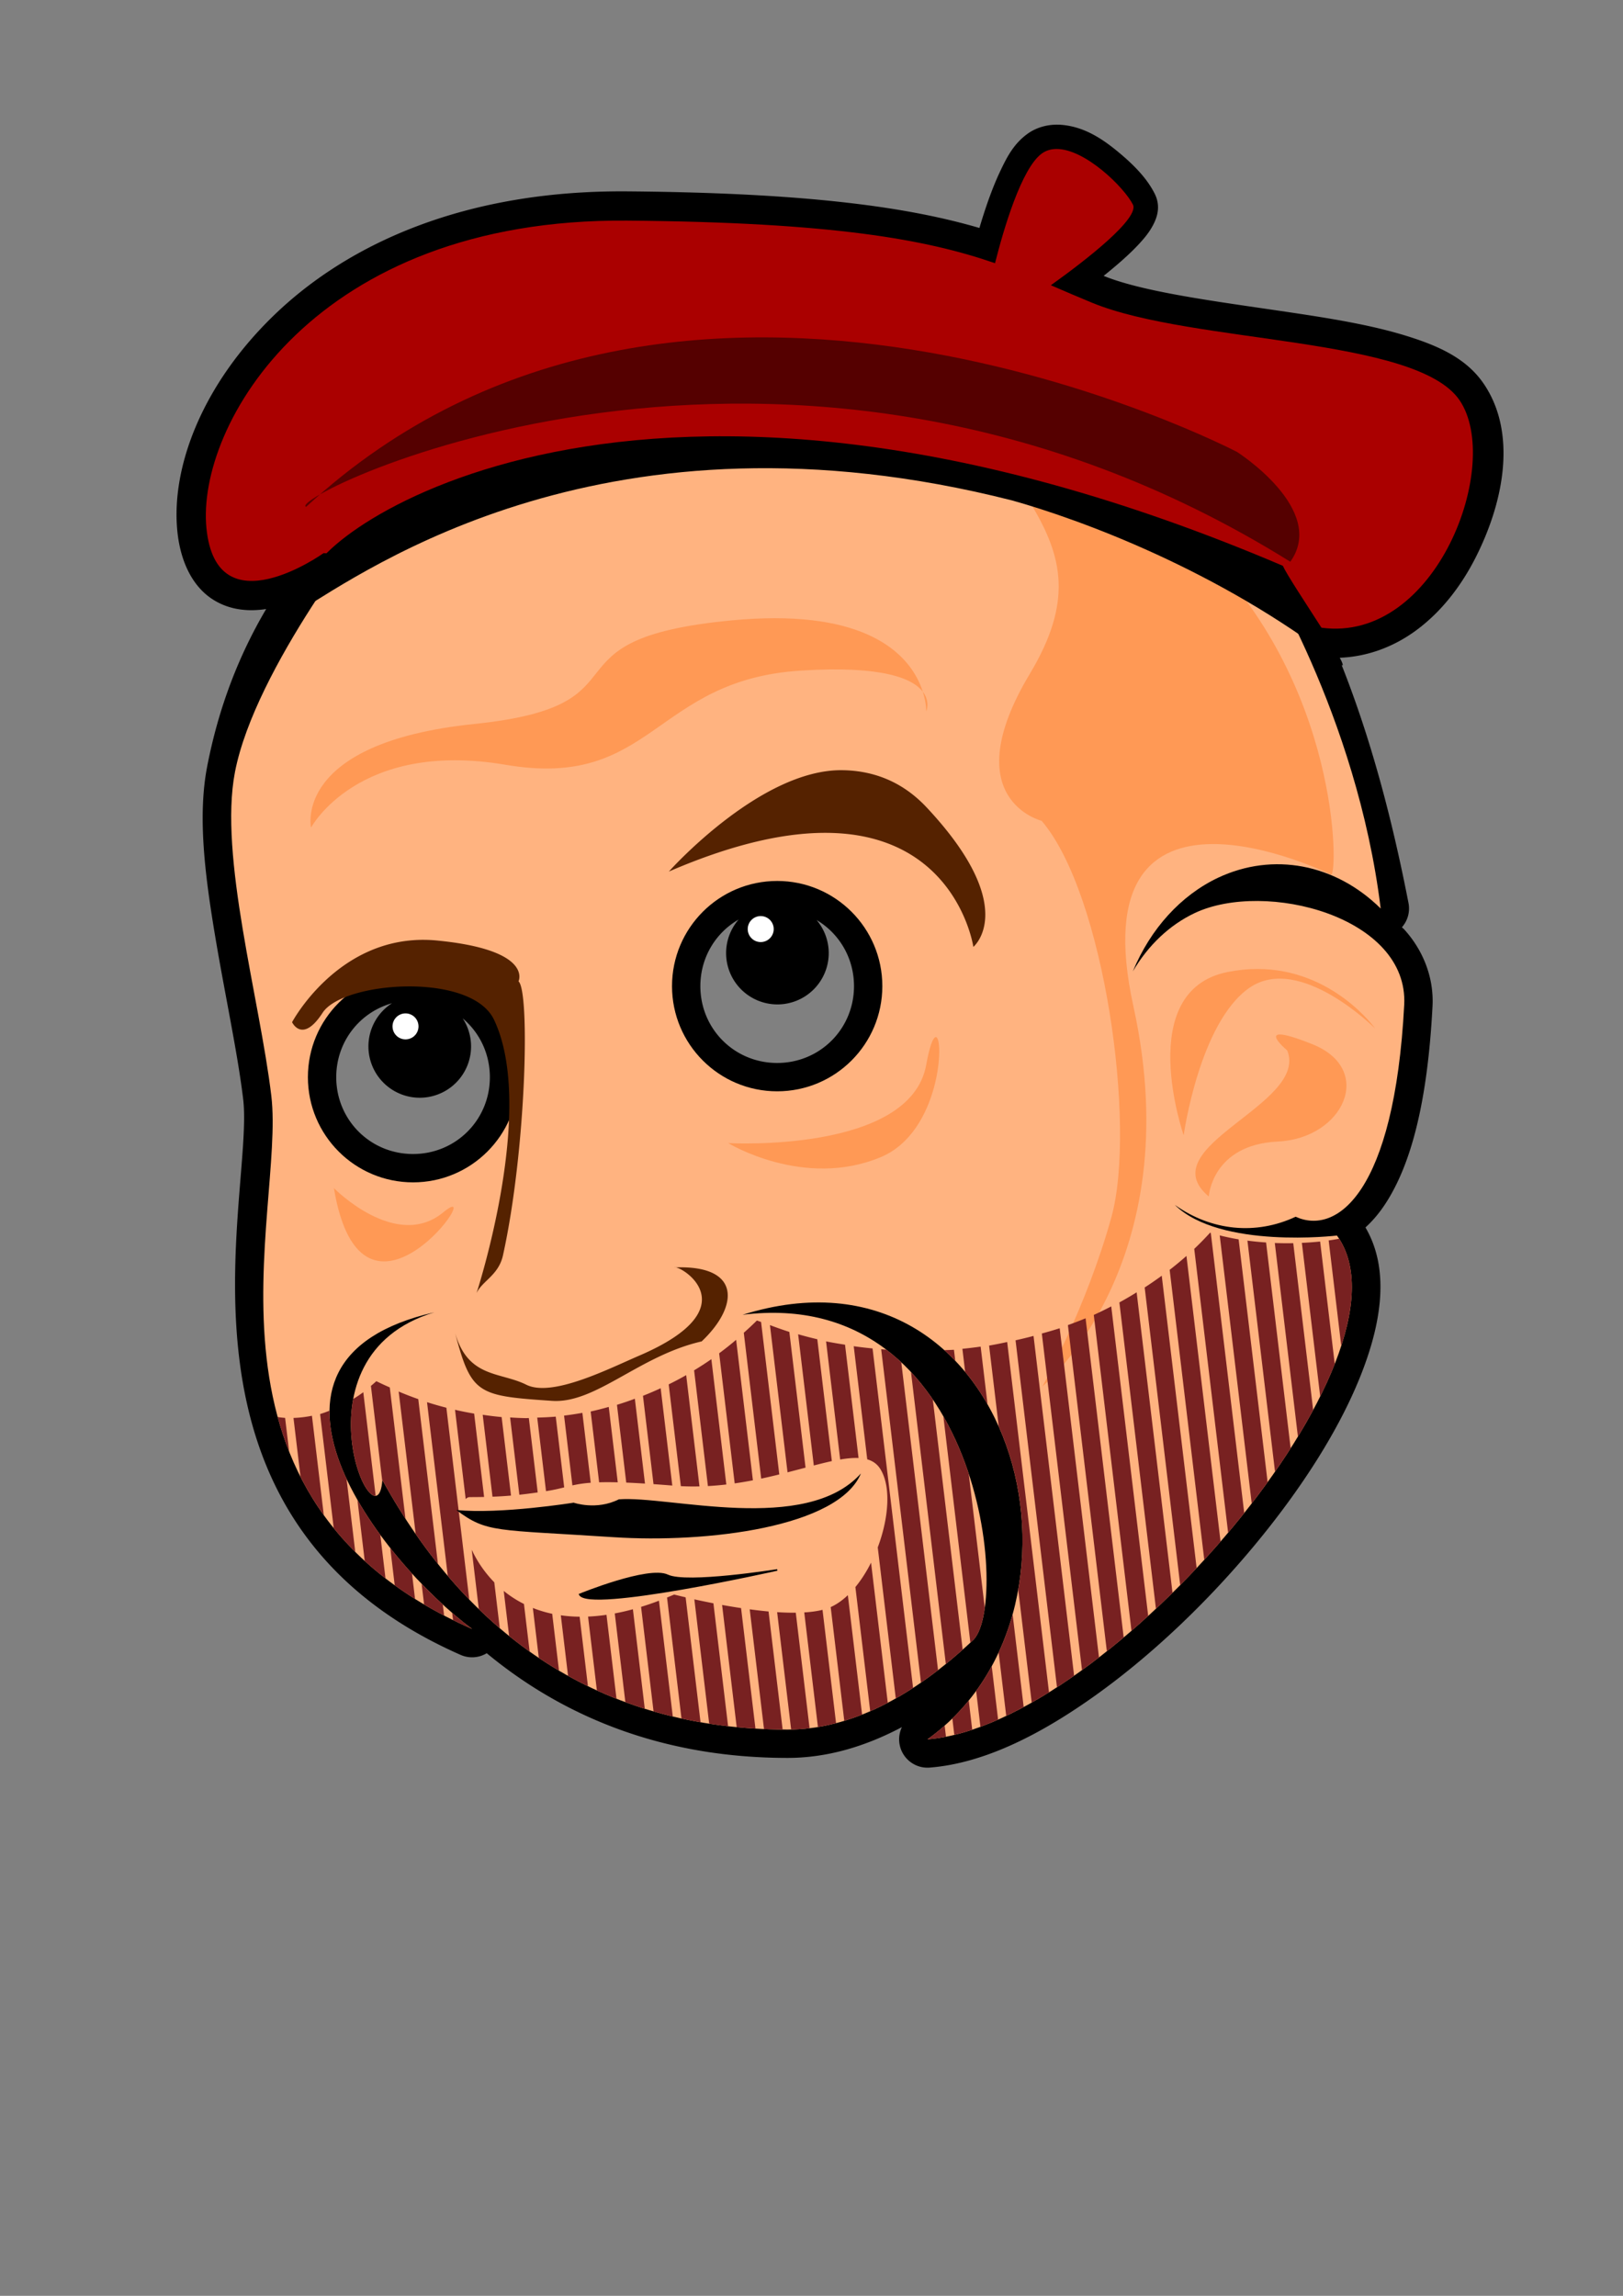
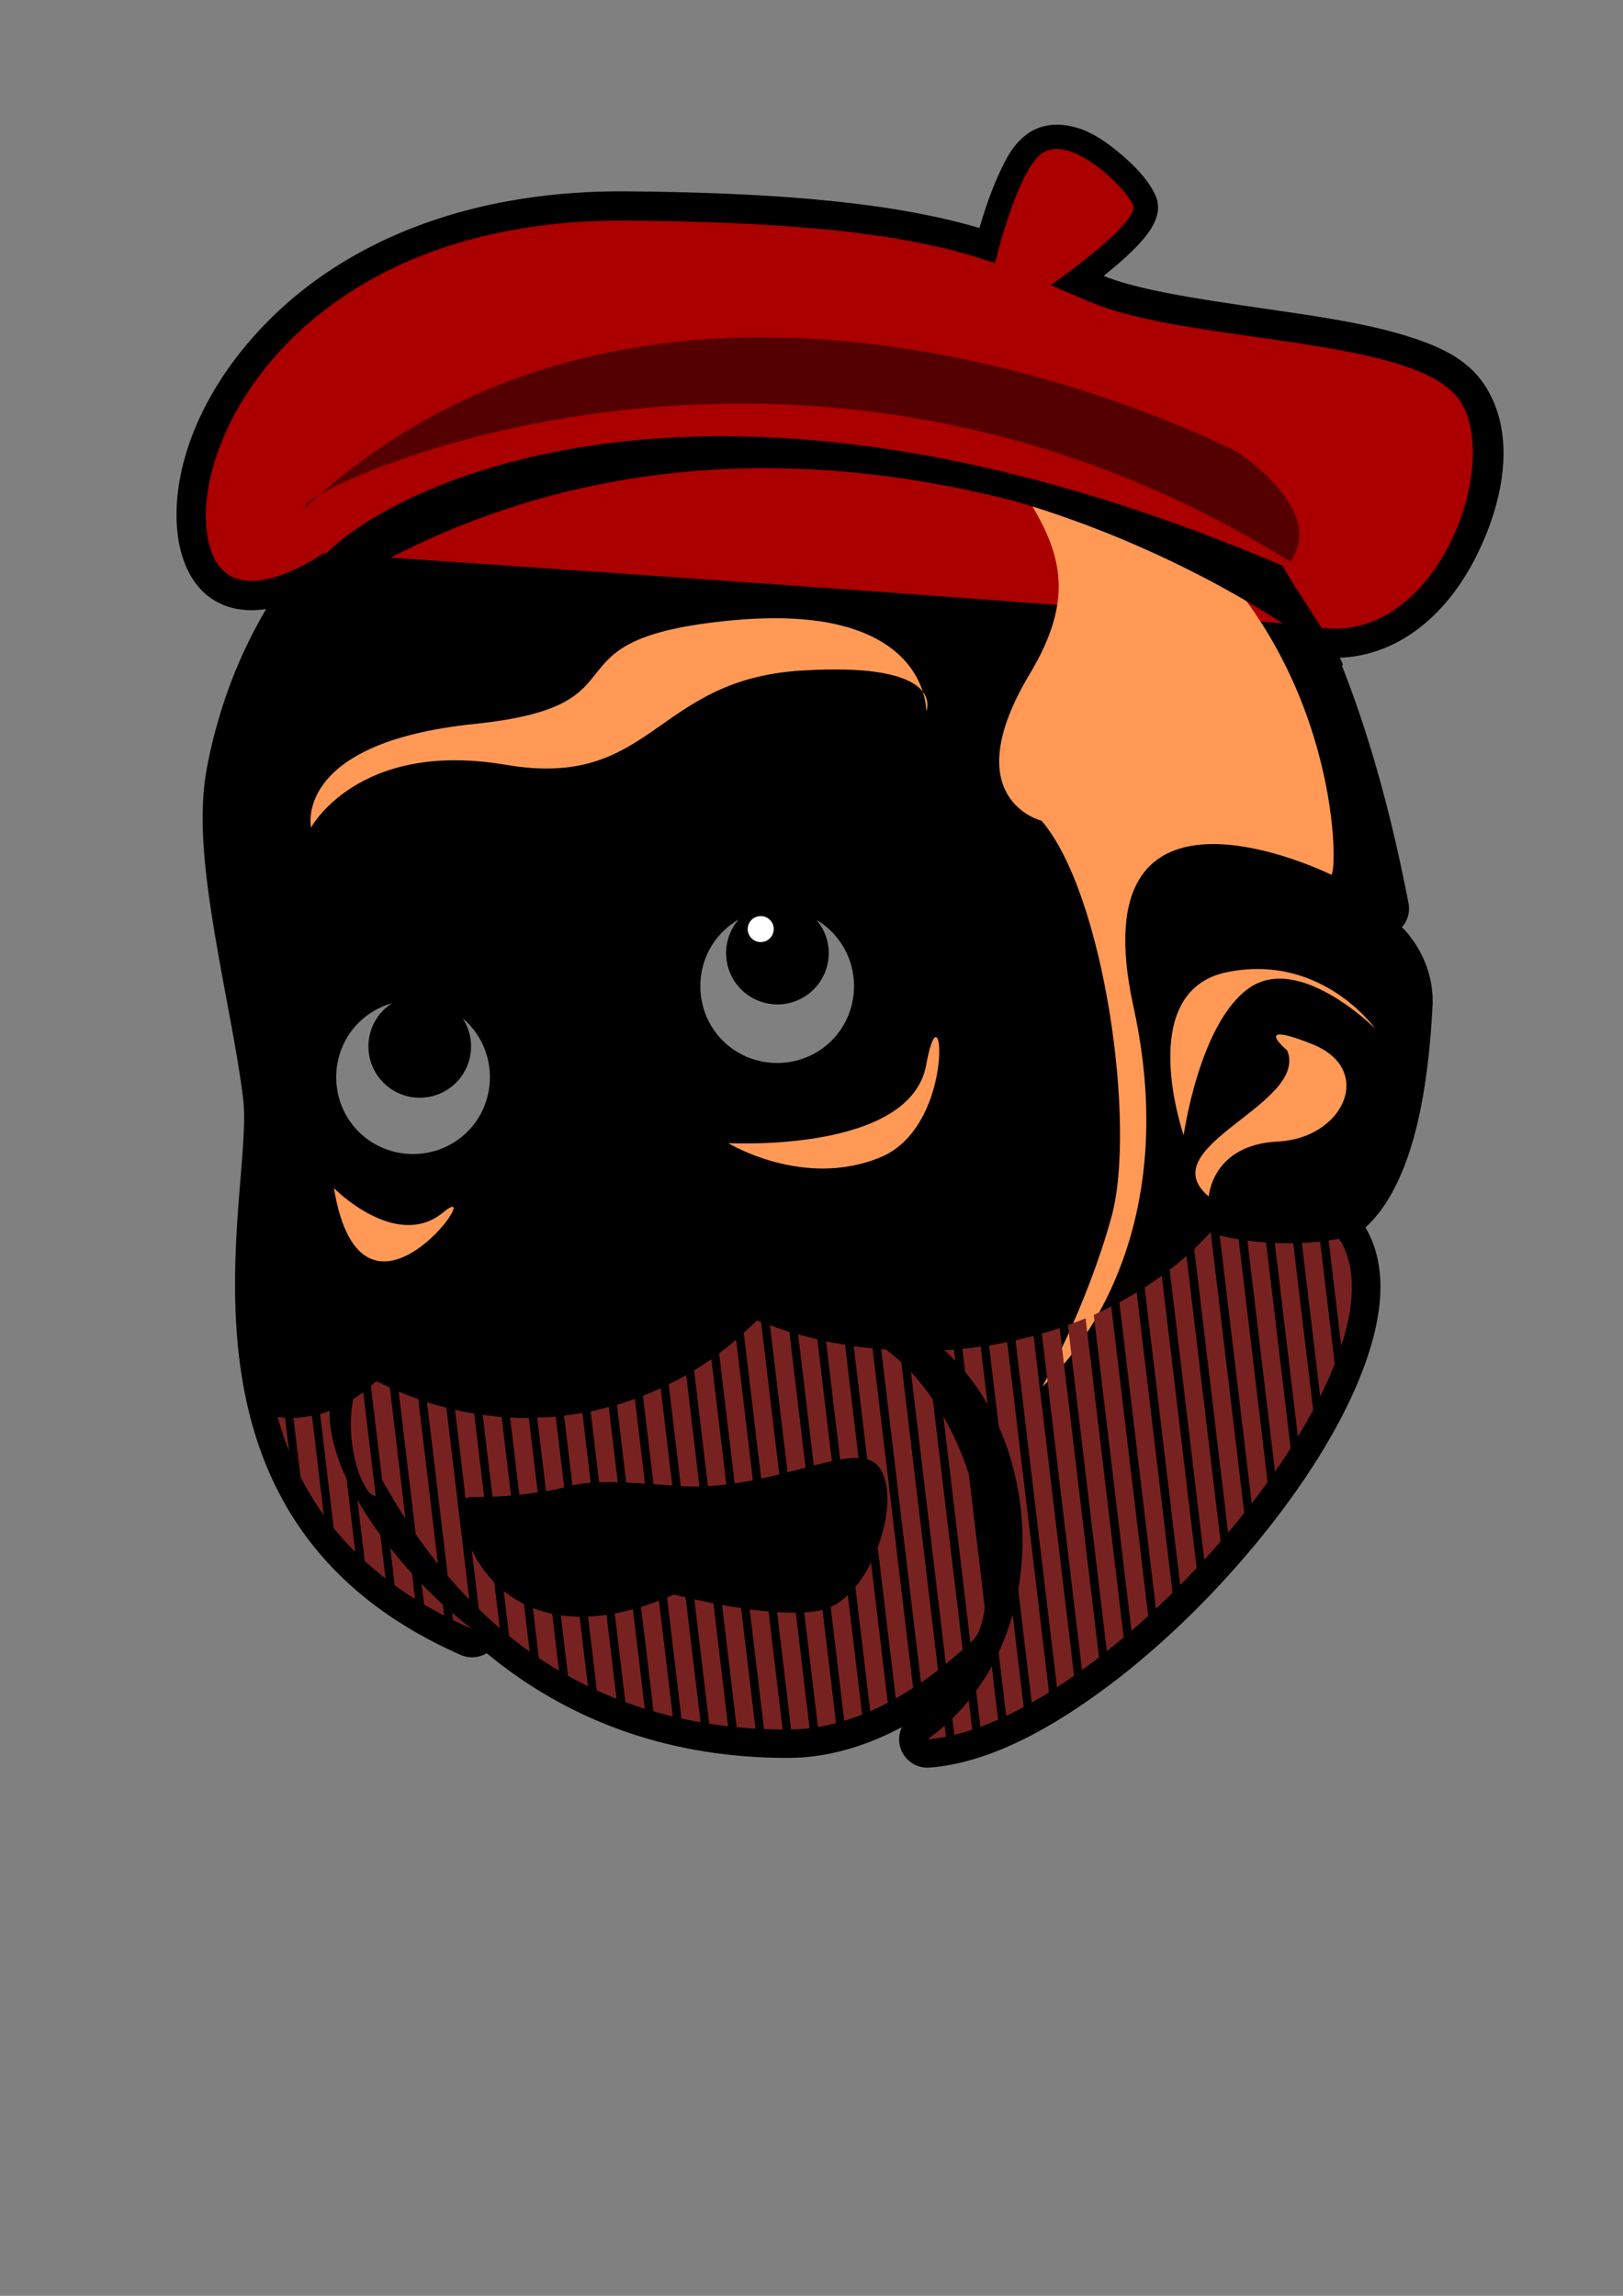
<svg xmlns="http://www.w3.org/2000/svg" xmlns:xlink="http://www.w3.org/1999/xlink" viewBox="0 0 744.094 1052.362" height="297mm" width="210mm">
  <rect x="0" y="0" width="744.094" height="1052.362" fill="#808080" stroke="none" />
  <path d="M287.565 100.714c-143.817-1.18-198.043 94.307-193.327 141.46 4.715 47.153 54.225 11.79 54.225 11.79s404.34 27.111 457.388 34.184c53.047 7.073 83.696-75.445 63.656-104.916-20.04-29.47-122.598-25.934-168.572-44.796-45.975-18.86-69.552-36.544-213.37-37.722z" xlink:href="#path3850" fill="#f0f" fill-rule="evenodd" stroke="#000" stroke-width=".821" />
  <path d="M484.629 57.137c-4.519-.002-9.474 1.238-13.594 4.234-6.296 4.58-9.4 10.615-12.553 17.291-3.152 6.677-5.802 14.113-8.029 21.178a281.55 281.55 0 00-1.418 4.656c-31.67-9.237-76.589-16.084-161.363-16.78-74.798-.612-128 24.19-161.457 56.214-33.458 32.024-47.845 70.188-44.91 99.537 1.419 14.189 7.073 25.567 16.506 31.463 7.99 4.994 16.674 5.39 24.22 4.242-12.562 21.252-21.865 45.268-27.076 72.305-4.36 22.624-1.013 49.369 3.496 76.525 4.51 27.156 10.5 54.605 13.035 75.846 5.237 43.887-42.77 192.012 99.735 254.744a12.994 12.994 0 0011.931-.781c36.761 30.43 82.745 47.986 137.93 47.986 18.076 0 35.591-5.208 52.414-14.12a12.994 12.994 0 0012.744 18.56c24.872-1.974 50.87-15.082 76.594-33.544 25.723-18.46 50.987-42.634 72.418-68.46 21.43-25.827 39.029-53.192 49.016-78.848 9.323-23.951 12.76-47.943 1.75-66.739 3.344-3.053 6.424-6.691 9.181-10.927 11.671-17.929 19.244-46.189 21.563-90.426.716-13.67-4.667-26.099-12.914-35.191-.347-.382-.76-.689-1.116-1.061a12.994 12.994 0 003.026-11.07c-7.426-38.173-17.469-76.716-31.987-112.451 13.011-.388 24.997-5.03 34.81-12.082 12.193-8.765 21.462-20.982 28.114-34.204 13.305-26.443 18.483-57.363 3.559-79.31-7.976-11.73-20.83-17.389-35.201-21.877-14.371-4.489-30.98-7.426-48.15-10.04-34.275-5.215-71.305-9.544-90.919-17.548 5.887-4.726 11.598-9.648 16.127-14.525 2.512-2.705 4.693-5.32 6.442-8.592 1.749-3.273 3.85-8.523.857-14.51-3.348-6.696-8.95-12.678-16.262-18.781-7.312-6.103-15.803-11.981-26.615-12.838a24.222 24.222 0 00-1.904-.076zM338.635 421.498a23.528 23.528 0 00-5.74 15.379 23.528 23.528 0 0023.527 23.53 23.528 23.528 0 0023.527-23.53 23.528 23.528 0 00-5.556-15.147c10.3 6.112 17.136 17.33 17.136 30.297 0 19.605-15.614 35.22-35.218 35.22-19.605 0-35.218-15.615-35.217-35.22 0-13.136 7.017-24.473 17.54-30.529zM179.71 459.871a23.528 23.528 0 00-10.797 19.785 23.528 23.528 0 0023.527 23.528 23.528 23.528 0 0023.528-23.528 23.528 23.528 0 00-3.838-12.865c7.64 6.435 12.459 16.084 12.459 26.97 0 19.605-15.613 35.217-35.217 35.218-19.604 0-35.217-15.613-35.217-35.217 0-16.245 10.726-29.74 25.555-33.89z" />
  <path d="M484.178 67.882c-2.48.041-4.794.71-6.82 2.183-9.514 6.92-17.741 35.357-21.458 50.043-31.147-10.698-73.717-18.619-168.335-19.394-143.817-1.18-198.043 94.307-193.327 141.46 4.715 47.153 54.225 11.79 54.225 11.79s404.34 27.111 457.388 34.184c53.047 7.073 83.696-75.445 63.656-104.916-20.04-29.47-122.598-25.934-168.572-44.796-6.412-2.63-12.388-5.23-18.316-7.773 15.278-10.963 40.493-30.389 37.177-37.022-3.979-7.958-22.225-25.985-35.618-25.76z" fill="#a00" fill-rule="evenodd" stroke="#000" stroke-width=".821" />
-   <path d="M170.894 238.673s-53.937 67.293-63.181 115.262c-7.436 38.582 11.357 103.796 16.676 148.373 6.453 54.08-42.929 184.964 92.067 244.391-41.82-31.161-114.03-123.081-17.291-145.16-66.97 20.145-26.204 110.087-23.87 76.859 39.064 71.085 99.605 114.406 185.787 114.406 28.779 0 57.394-15.086 84.473-40.47 18.168-14.228 4.837-163.436-105.111-149.66 124.047-38.896 170.034 133.484 84.769 194.608 83.193-6.599 227.668-176.019 187.733-230.93 0 0-53.545 6.367-74.33-14.054 16.755 11.946 37.224 13.952 55.396 5.428 18.934 8.627 45.27-11.178 49.775-97.113 2.12-40.454-63.697-57.297-96.006-42.106-11.475 5.413-21.359 14.724-28.418 26.774 8.118-19.59 22.056-34.898 39.116-42.96 25.147-11.818 53.708-6.403 74.524 14.13-10.946-89.274-55.496-158.921-55.496-158.921-205.863-85.402-326.204-39.079-406.613-18.857zM356.31 403.816c26.626 0 48.21 21.585 48.21 48.21.001 26.627-21.583 48.213-48.21 48.213-26.626 0-48.211-21.586-48.21-48.212 0-26.626 21.584-48.21 48.21-48.21zm-166.938 41.736c26.626 0 48.21 21.584 48.21 48.21s-21.584 48.21-48.21 48.21-48.21-21.584-48.21-48.21 21.584-48.21 48.21-48.21z" fill="#ffb380" />
-   <path d="M386.203 353.044c-37.715-.51-79.542 46.455-79.542 46.455 126.643-54.687 139.594 34.539 139.594 34.539s21.73-17.908-21.444-63.96c-11.468-12.232-24.967-16.85-38.608-17.034zM194.308 430.81c-40.267-.184-60.4 37.745-60.4 37.745s4.667 10.078 13.998-4.319c9.332-14.397 68.078-18.868 78.586 3.197 19.57 41.093-8.023 125.345-8.023 125.345 2.576-5.617 10.105-8.187 12.128-17.348 10.645-48.192 12.45-121.027 7.125-125.591 0 0 6.998-14.397-37.327-18.716a65.833 65.833 0 00-6.087-.313zm114.918 150.155c2.439-1.178 35.27 18.326-16.097 40.414-14.215 6.113-40.016 19.268-51.873 13.34-11.857-5.929-26.679-2.964-32.607-23.713 7.41 28.16 10.324 28.824 44.464 31.124 19.988 1.347 40.016-20.75 68.574-27.25 16.99-16.065 18.414-35.15-12.461-33.915z" fill="#520" fill-rule="evenodd" />
  <path d="M473.229 231.914c13.82 23.37 18.81 43.787-1.069 76.92-34.539 57.565 5.397 67.416 5.397 67.416 28.796 33.594 43.535 139.818 32.021 181.553-11.514 41.734-31.662 77.71-31.662 77.71s67.639-56.124 41.734-174.132c-25.904-118.008 90.664-60.443 90.664-60.443 3.076 0 4.441-88.116-61.279-151.067zM355.05 283.375c-6.004.007-12.524.32-19.608.994-90.664 8.635-34.538 38.856-118.007 47.49-83.47 8.635-74.834 47.493-74.834 47.493s21.585-40.297 89.224-28.784c67.639 11.513 67.639-38.856 135.278-43.173 37.989-2.425 51.462 3.775 55.976 9.677-4.006-12.553-18.143-33.75-68.03-33.697zm68.03 33.697c1.682 5.273 1.587 9.032 1.587 9.032s1.935-4.425-1.588-9.032zm153.231 127.094c-4.266.013-8.766.44-13.488 1.385-43.173 8.635-20.146 74.836-20.146 74.836s7.195-51.809 30.22-67.639c23.026-15.83 57.565 18.709 57.565 18.709s-19.405-27.398-54.15-27.291zm10.602 30.022c-5.669-.093 3.254 7.341 3.254 7.341 9.934 24.836-63.271 44.039-35.985 66.922 0 0 1.445-23.748 31.667-25.187 30.221-1.44 44.614-33.1 15.832-44.614-8.095-3.238-12.55-4.426-14.768-4.463zM428.96 475.39c-1.138.167-2.726 3.842-4.322 12.722-7.3 40.596-90.772 35.87-90.772 35.87s34.62 21.167 69.906 6.445c27.568-11.502 29.25-55.637 25.188-55.037zM153.08 544.613c13.025 78.042 71.801-6.81 50.154 11.092-21.646 17.903-50.154-11.092-50.154-11.092z" fill="#f95" fill-rule="evenodd" />
  <path d="M554.779 565.05a165.72 131.963 0 01-7.258 7.414l15.531 130.08a400.775 400.775 0 007.386-9.008c-6.952-58.232-14.301-119.779-15.33-128.387a57.885 22.902 0 01-.33-.1zm4.423 1.234l14.671 122.872a370.3 370.3 0 007.29-9.765l-13.287-111.288a57.885 22.902 0 01-8.674-1.82zm54.746 1.537a57.885 22.902 0 01-4.796.776c1.06 8.878 3.59 30.085 5.768 48.315 3.792-11.678 5.51-22.51 4.63-31.925l-.294-2.475c-.8-5.457-2.534-10.394-5.308-14.69zm-42.04.863L584.555 674.6a324.124 324.124 0 007.167-10.745l-11.261-94.326a57.885 22.902 0 01-8.553-.846zm33.329.408a57.885 22.902 0 01-8.372.613l8.405 70.392c2.518-5.051 4.757-10.026 6.668-14.881l-6.701-56.124zm-20.781.677l10.595 88.75c2.49-4.092 4.828-8.16 6.994-12.19l-9.131-76.483a57.885 22.902 0 01-2.68.037 57.885 22.902 0 01-5.778-.114zm-40.503 5.928a165.72 131.963 0 01-7.701 6.376c2.67 22.36 9.57 80.163 15.869 132.912a415.374 415.374 0 007.462-8.382l-15.63-130.906zm-11.331 9.069a165.72 131.963 0 01-7.825 5.393l16.29 136.431a415.529 415.529 0 007.534-7.821l-15.999-134.003zm-11.507 7.621a165.72 131.963 0 01-7.916 4.627l16.762 140.404a402.39 402.39 0 007.599-7.307l-16.445-137.724zm-11.645 6.446a165.72 131.963 0 01-8.006 3.909l17.286 144.787c2.57-2.224 5.123-4.501 7.66-6.82l-16.94-141.876zm-11.762 5.454a165.72 131.963 0 01-8.106 3.118l17.85 149.494a345.538 345.538 0 007.722-6.323l-17.466-146.289zm-150.691 1.01a146.693 144.852 0 01-6.015 5.617l7.983 66.862c2.843-.607 5.601-1.256 8.29-1.92l-8.344-69.886a165.72 131.963 0 01-1.914-.673zm5.984 2.105l8.059 67.493c2.848-.733 5.622-1.46 8.258-2.158l-7.428-62.207a165.72 131.963 0 01-8.889-3.128zm132.837 1.45a165.72 131.963 0 01-8.193 2.407l18.421 154.287a306.877 306.877 0 007.785-5.818l-18.013-150.875zm-119.917 2.752l7.182 60.15c2.899-.75 5.697-1.454 8.273-2.007l-6.669-55.856a165.72 131.963 0 01-8.786-2.287zm107.921.76a165.72 131.963 0 01-8.245 2.008l18.99 159.037a264.461 264.461 0 007.853-5.29l-18.598-155.755zm-136.35 1.789a146.693 144.852 0 01-7.784 6.173l7.12 59.636a173.94 173.94 0 008.353-1.412l-7.688-64.397zm41.237.716l6.464 54.147c3.116-.53 5.943-.806 8.428-.69l-6.201-51.939a165.72 131.963 0 01-8.69-1.518zm83.032.284a165.72 131.963 0 01-8.291 1.645l4.43 37.12c10.123 22.754 13.403 49.51 8.925 74.742l6.182 51.784a220.662 220.662 0 007.926-4.707L461.76 615.153zm-70.35 1.933l6.192 51.85c2.558.737 4.59 2.153 6.028 4.48 4.996 8.09 3.797 22.612-1.21 35.874l8.267 69.235a148.602 148.602 0 007.93-4.816L400.04 618.106a165.72 131.963 0 01-8.628-1.02zm58.187.178a165.72 131.963 0 01-8.371 1.007l1.263 10.576c3.824 4.614 7.252 9.606 10.27 14.898l-3.162-26.48zm-45.602 1.21l18.247 152.816a177.926 177.926 0 007.817-5.712L413.214 624.48a87.874 87.874 0 00-6.872-5.826 165.72 131.963 0 01-2.346-.18zm33.36.244a165.72 131.963 0 01-4.41.177 92.11 92.11 0 015.01 4.86l-.6-5.037zm-111.22 4.3a146.693 144.852 0 01-7.914 5.119l6.333 53.053a134.44 134.44 0 008.44-.728l-6.859-57.444zm91.527 5.904l15.976 133.817a212.807 212.807 0 007.713-6.568l-13.692-114.69c-3.016-4.429-6.34-8.644-9.997-12.559zm-103.066 1.417a146.693 144.852 0 01-8.024 4.239l5.57 46.646c2.882.153 5.73.179 8.542.115l-6.088-51zm-142.054 2.777a68.13 91.453 0 01-2.488 2.16l5.2 43.556c.013-.148.03-.28.04-.434a288.928 288.928 0 0010.597 17.762l-7.186-60.19a146.693 144.852 0 01-6.163-2.854zm130.354 3.222a146.693 144.852 0 01-8.118 3.476l4.835 40.49c2.668.185 5.513.398 8.61.65-1.93-16.176-3.618-30.308-5.327-44.616zm-120.116 1.52l7.797 65.308c3.28 4.736 6.68 9.309 10.203 13.714l-9.02-75.551a146.693 144.852 0 01-8.98-3.471zm-16.227.314a68.13 91.453 0 01-4.617 3.094c-4.186 22.415 5.108 44.95 10.287 44.398l-5.67-47.492zm124.506 2.99a146.693 144.852 0 01-8.206 2.788l4.256 35.65c2.563.101 5.441.253 8.593.449-1.67-13.977-3.08-25.8-4.643-38.887zm-95.28 1.565l9.507 79.62a222.345 222.345 0 009.857 10.856l-10.498-87.932a146.693 144.852 0 01-8.866-2.544zm83.311 2.177a146.693 144.852 0 01-8.29 2.105l3.877 32.46c2.406-.075 5.219-.077 8.541.004l-4.128-34.57zm-70.474 1.319l4.887 40.944c.528-.597 1.182-.92 1.951-.92 2.28 0 4.408-.025 6.491-.066l-4.562-38.21a146.693 144.852 0 01-8.767-1.748zm-57.54.409a68.13 91.453 0 01-4.318 1.55L153 700.468a136.727 136.727 0 009.879 10.914l-4.002-33.517c-4.944-10.639-7.928-21.299-7.8-31.233zm115.923.995a146.693 144.852 0 01-8.392 1.267l3.82 31.993c2.322-.519 4.879-.96 8.397-1.221L267 647.627zm-45.692.884l4.484 37.559c2.819-.106 5.612-.275 8.492-.524l-4.296-35.987a146.693 144.852 0 01-8.68-1.048zm-78.296.447a68.13 91.453 0 01-8.458 1.002l3.223 26.982a131.895 131.895 0 0010.675 17.58l-5.44-45.564zm289.49.256l12.386 103.736c.223-.206.445-.409.667-.617 2.817-2.205 4.874-7.66 5.933-15.244l-7.34-61.478c-2.966-9.007-6.809-17.973-11.645-26.397zm-177.71.15a146.693 144.852 0 01-8.494.432l4.025 33.719c.266-.043.501-.075.771-.119 3.115-.502 5.399-1.065 7.57-1.61l-3.871-32.423zm-127.476.193a149.706 149.706 0 005.24 15.791l-1.841-15.409a68.13 91.453 0 01-3.399-.382zm106.556.174l4.232 35.443c2.627-.284 5.395-.634 8.421-1.077l-4.072-34.105a146.693 144.852 0 01-1.24.064 146.693 144.852 0 01-7.341-.325zm-70 37.775l3.343 28.004c2.989 2.73 6.161 5.4 9.528 8.002l-2.38-19.934c-3.824-5.221-7.374-10.614-10.491-16.072zm15.052 22.054l2.042 17.11a171.65 171.65 0 009.317 6.264l-1.39-11.636a222.277 222.277 0 01-9.97-11.738zm37.354.83l3.246 27.193a204.81 204.81 0 009.606 8.767l-2.512-21.039a54.356 54.356 0 01-10.34-14.922zm183.07 5.912c-2.058 4.1-4.479 7.91-7.175 11.176l6.796 56.92a124.808 124.808 0 008.047-3.87l-7.667-64.226zm-206.043 9.705l1.129 9.449a195.95 195.95 0 009.173 5.085L203 735.47a220.461 220.461 0 01-9.696-9.463zm37.643 3.248l2.467 20.66a193.808 193.808 0 009.407 7.135l-2.605-21.814a50.73 50.73 0 01-9.27-5.981zm78.12 1.659c-1.097.477-2.174.922-3.248 1.363l6.62 55.451c2.877.632 5.79 1.205 8.738 1.72l-6.836-57.258c-3.066-.722-5.274-1.276-5.274-1.276zm79.644.287c-2.464 2.344-5.098 4.224-7.86 5.459l6.225 52.138c2.73-.83 5.453-1.783 8.171-2.857l-6.536-54.74zm-70.375 1.908l6.805 56.995c2.858.445 5.746.84 8.67 1.175l-6.728-56.352a351.16 351.16 0 01-8.747-1.818zm-16.224.63a135.308 135.308 0 01-8.201 2.826l5.72 47.907c2.902.842 5.839 1.625 8.819 2.343l-6.338-53.076zm28.95 1.943l6.688 56.012c2.837.276 5.707.497 8.605.67l-6.595-55.241a291.89 291.89 0 01-8.699-1.441zm-86.764 1.38l2.735 22.902a187.787 187.787 0 009.246 5.835l-3.111-26.063a54.72 54.72 0 01-8.87-2.674zm45.866.591c-2.861.78-5.63 1.413-8.312 1.916l4.854 40.658a191.532 191.532 0 008.903 3.032l-5.445-45.606zm53.556.03l6.552 54.882c2.82.122 5.67.196 8.547.221l-6.46-54.111c-2.874-.26-5.768-.606-8.64-.991zm33.38.237c-2.48.618-5.306.999-8.377 1.183l6.273 52.535a92.88 92.88 0 008.306-1.773l-6.202-51.945zm-20.807 1.064l6.422 53.794a84.527 84.527 0 008.447-.593l-6.321-52.946c-2.74.028-5.61-.064-8.548-.255zm-148.98.332l.394 3.304a223.26 223.26 0 008.748 4.08c-2.921-2.177-5.993-4.66-9.143-7.384zm256.938.686a114.332 114.332 0 01-6.404 17.47l3.47 29.057c2.648-1.258 5.317-2.61 8.005-4.057l-5.07-42.47zm-186.198.199a83.306 83.306 0 01-8.447.816l4.04 33.835a187.21 187.21 0 009.001 3.827c-1.31-10.981-3.11-26.05-4.594-38.478zm-20.935.226l3.312 27.747a185.841 185.841 0 009.115 4.745l-3.802-31.85a65.79 65.79 0 01-8.625-.642zm197.556 23.346a103.607 103.607 0 01-7.145 11.302l1.967 16.478a138.926 138.926 0 008.1-3.312l-2.922-24.468zm-10.538 15.714a98.625 98.625 0 01-7.516 8.224l.9 7.54a103.463 103.463 0 008.214-2.37l-1.598-13.394zm-11.043 11.505a98.161 98.161 0 01-7.759 6.201l.01.077a74.743 74.743 0 008.359-1.181l-.61-5.097z" fill="#782121" />
-   <path d="M263.002 688.8s10.416 3.662 20.703-1.529c22.732-1.8 85.778 16.274 111.001-11.876-10.236 24.637-70.447 32.05-113.563 29.216-54.23-3.564-57.782-1.873-71.952-12.447 20.379 2.008 53.81-3.363 53.81-3.363z" fill-rule="evenodd" />
-   <path d="M265.765 730.864s31.557-12.919 40.308-8.758c8.75 4.162 50.274-2.477 50.274-2.477s-86.66 19.456-90.582 11.235z" fill-rule="evenodd" stroke="#000" stroke-width=".719" />
  <path d="M140.345 232.33c-10.868-3.78 219.465-119.333 451.216 25.169 17.096-23.91-24.422-50.337-24.422-50.337s-255.253-133.47-426.794 25.169z" fill="#500" fill-rule="evenodd" />
-   <path d="M143.248 263.629c0-17.625 146.87-131.33 444.886-4.278 3.732 8.219 34.106 51.416 26.149 45.022-55.61-43.181-119.423-66.32-150.204-74.966-185.369-47.055-295.165 31.37-327.96 51.333-32.797 19.963 7.129-17.111 7.129-17.111z" fill-rule="evenodd" />
-   <circle r="5.958" cy="470.479" cx="185.915" fill="#fff" />
+   <path d="M143.248 263.629c0-17.625 146.87-131.33 444.886-4.278 3.732 8.219 34.106 51.416 26.149 45.022-55.61-43.181-119.423-66.32-150.204-74.966-185.369-47.055-295.165 31.37-327.96 51.333-32.797 19.963 7.129-17.111 7.129-17.111" fill-rule="evenodd" />
  <circle cx="348.763" cy="425.872" r="5.958" fill="#fff" />
</svg>